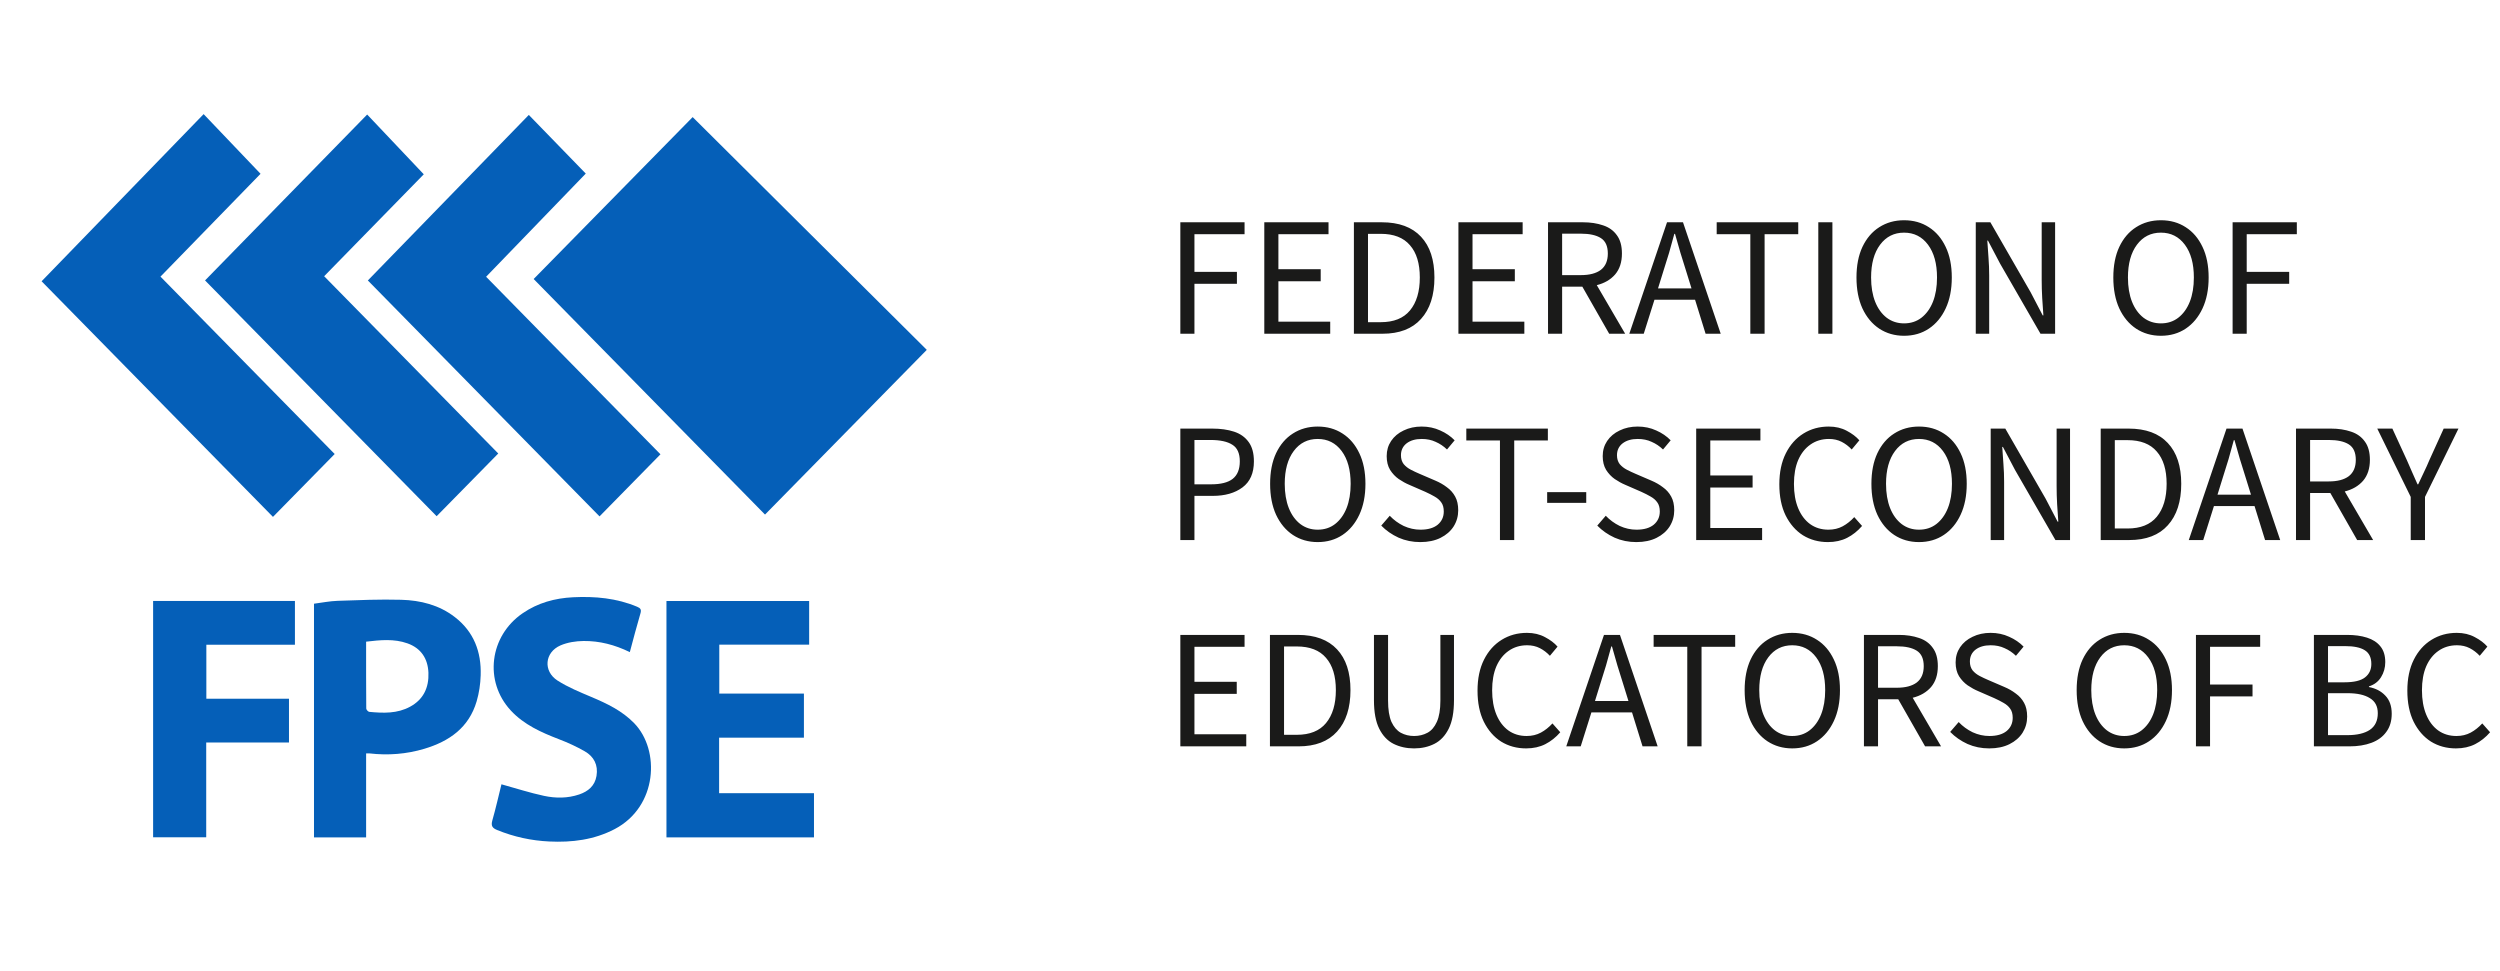
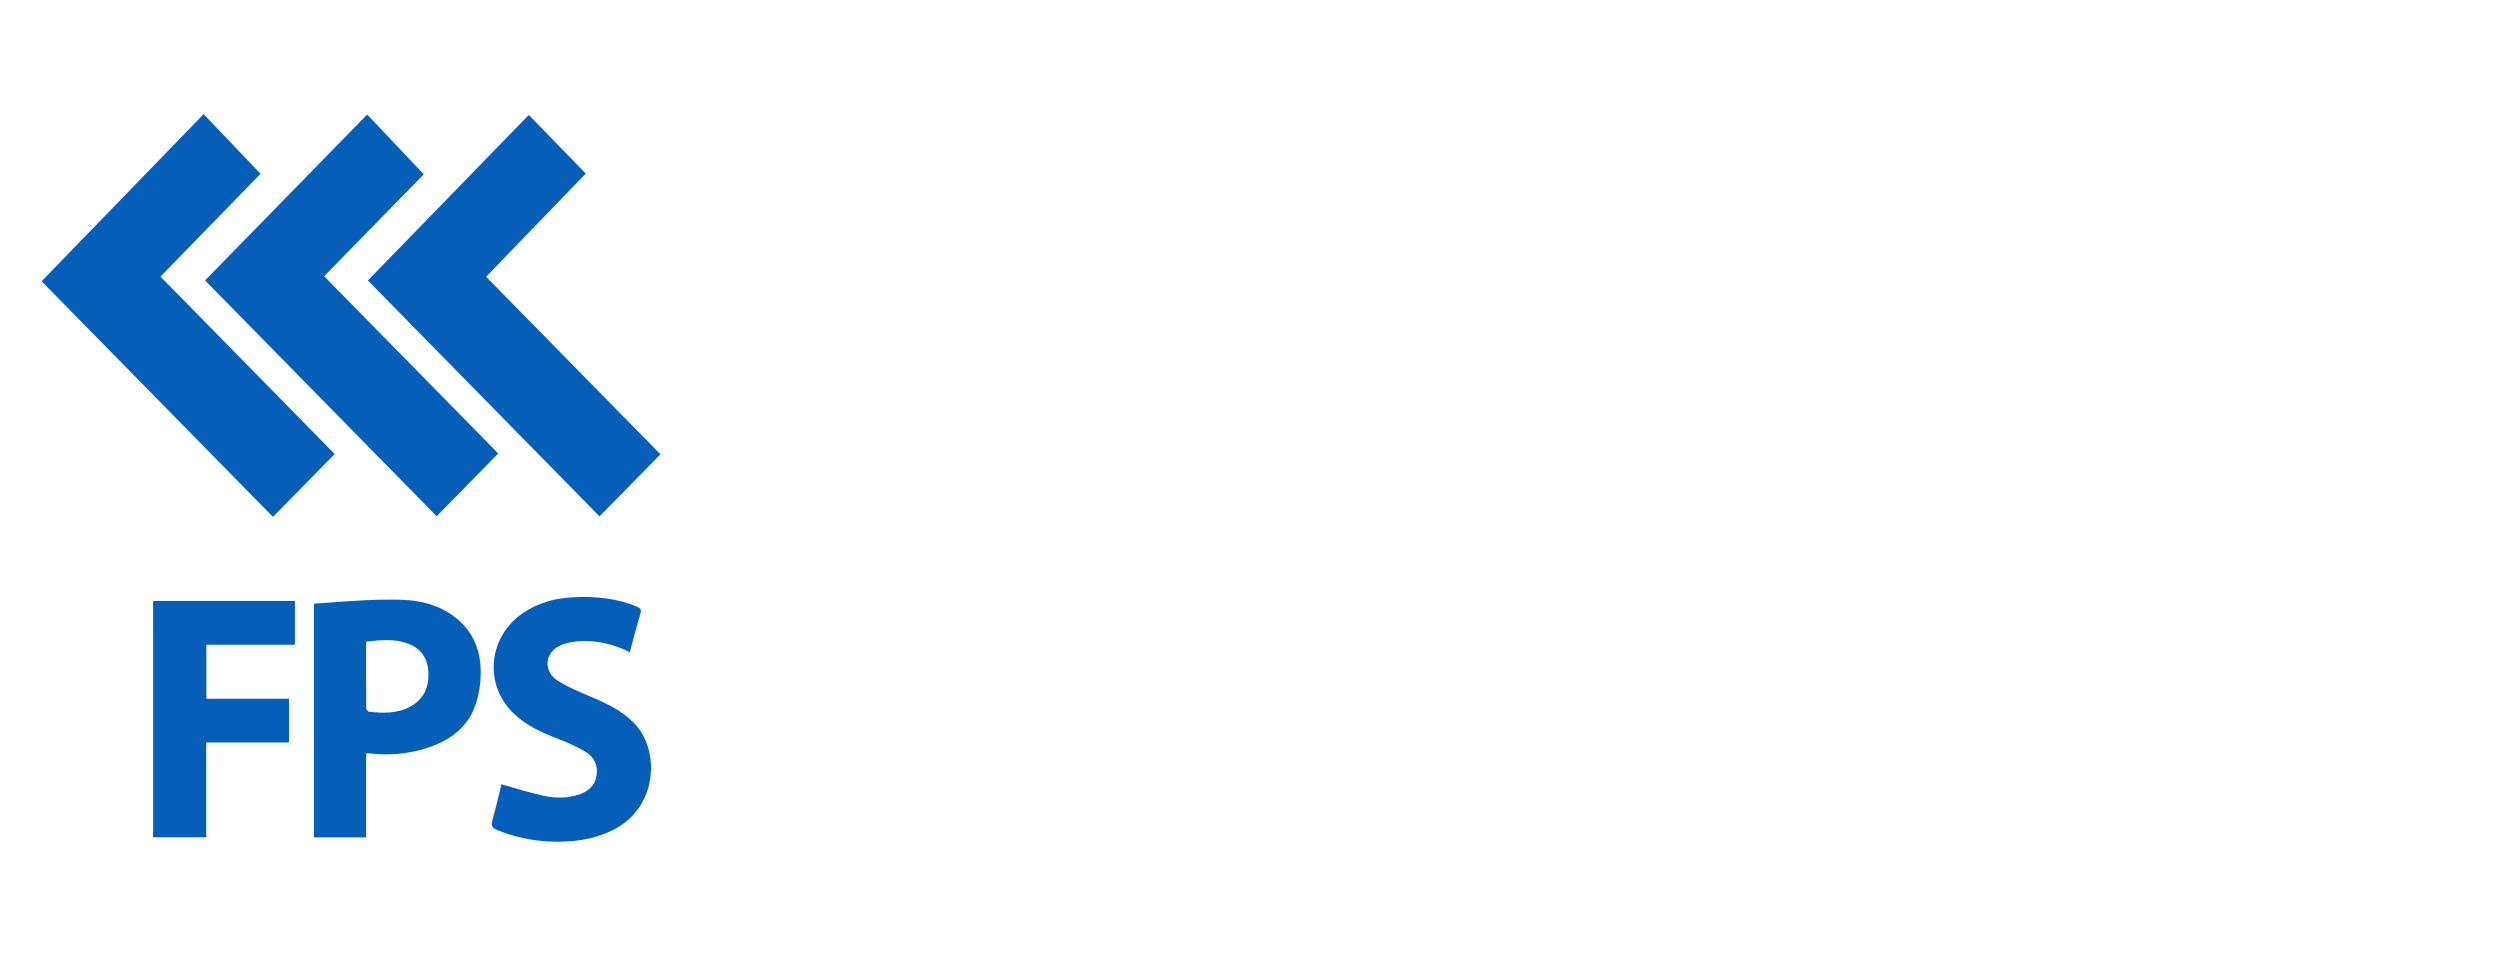
<svg xmlns="http://www.w3.org/2000/svg" width="206" height="80" viewBox="0 0 206 80" fill="none">
-   <path d="M43.973 22.991C48.311 18.572 52.675 14.128 57.076 9.649C63.501 16.037 69.945 22.448 76.367 28.828C71.897 33.381 67.452 37.904 63.037 42.401C56.707 35.957 50.34 29.473 43.973 22.991Z" fill="#055FB8" />
  <path d="M27.58 37.409C25.847 39.174 24.155 40.898 22.492 42.591C16.125 36.11 9.74 29.607 3.428 23.177C7.847 18.621 12.291 14.031 16.779 9.404C18.369 11.068 19.923 12.698 21.469 14.321C18.757 17.11 15.997 19.942 13.223 22.794C18.007 27.667 22.795 32.54 27.58 37.413V37.409Z" fill="#055FB8" />
  <path d="M16.896 23.107C21.319 18.58 25.778 14.02 30.255 9.437C31.831 11.097 33.377 12.732 34.919 14.362C32.251 17.091 29.488 19.92 26.71 22.761C31.516 27.652 36.304 32.529 41.056 37.368C39.338 39.118 37.638 40.845 35.979 42.535C29.652 36.091 23.267 29.595 16.896 23.107Z" fill="#055FB8" />
  <path d="M54.422 37.435C52.715 39.174 51.034 40.886 49.401 42.55C43.033 36.069 36.652 29.569 30.311 23.11C34.678 18.617 39.13 14.042 43.574 9.47C45.168 11.112 46.736 12.724 48.267 14.303C45.577 17.087 42.833 19.931 40.055 22.805C44.839 27.678 49.627 32.551 54.422 37.435Z" fill="#055FB8" />
-   <path d="M66.243 57.151V60.784H59.255V65.359H67.072V69H54.916V49.523H66.674V53.119H59.269V57.151H66.246H66.243Z" fill="#055FB8" />
-   <path d="M30.171 69H25.873V49.746C26.509 49.664 27.163 49.53 27.821 49.508C29.568 49.448 31.315 49.374 33.062 49.422C34.652 49.467 36.184 49.843 37.489 50.856C39.042 52.058 39.671 53.711 39.608 55.647C39.587 56.365 39.477 57.102 39.276 57.787C38.636 59.969 37.006 61.086 34.978 61.696C33.494 62.143 31.973 62.258 30.431 62.079C30.361 62.072 30.288 62.079 30.168 62.079V69H30.171ZM30.168 52.873C30.168 54.735 30.164 56.559 30.179 58.383C30.179 58.48 30.336 58.651 30.431 58.658C31.582 58.766 32.733 58.811 33.797 58.23C34.894 57.635 35.35 56.652 35.303 55.434C35.255 54.258 34.685 53.406 33.57 53.011C32.467 52.62 31.337 52.736 30.171 52.873H30.168Z" fill="#055FB8" />
+   <path d="M30.171 69H25.873V49.746C29.568 49.448 31.315 49.374 33.062 49.422C34.652 49.467 36.184 49.843 37.489 50.856C39.042 52.058 39.671 53.711 39.608 55.647C39.587 56.365 39.477 57.102 39.276 57.787C38.636 59.969 37.006 61.086 34.978 61.696C33.494 62.143 31.973 62.258 30.431 62.079C30.361 62.072 30.288 62.079 30.168 62.079V69H30.171ZM30.168 52.873C30.168 54.735 30.164 56.559 30.179 58.383C30.179 58.48 30.336 58.651 30.431 58.658C31.582 58.766 32.733 58.811 33.797 58.23C34.894 57.635 35.35 56.652 35.303 55.434C35.255 54.258 34.685 53.406 33.57 53.011C32.467 52.62 31.337 52.736 30.171 52.873H30.168Z" fill="#055FB8" />
  <path d="M51.901 53.737C50.654 53.126 49.397 52.806 48.089 52.818C47.449 52.825 46.766 52.929 46.181 53.182C44.876 53.752 44.737 55.304 45.94 56.078C46.806 56.633 47.778 57.028 48.728 57.43C50.015 57.973 51.261 58.565 52.259 59.593C54.408 61.808 54.189 66.461 50.654 68.315C48.955 69.205 47.131 69.428 45.26 69.339C43.783 69.268 42.347 68.959 40.965 68.393C40.574 68.233 40.442 68.054 40.567 67.608C40.859 66.588 41.089 65.545 41.32 64.626C42.508 64.953 43.655 65.329 44.828 65.579C45.786 65.784 46.773 65.787 47.727 65.463C48.465 65.21 49.013 64.76 49.152 63.937C49.302 63.036 48.94 62.344 48.191 61.912C47.511 61.521 46.788 61.19 46.056 60.911C44.598 60.349 43.18 59.719 42.091 58.547C39.865 56.145 40.329 52.412 43.063 50.535C44.317 49.672 45.724 49.288 47.222 49.214C49.032 49.125 50.804 49.285 52.5 49.996C52.782 50.115 52.866 50.227 52.771 50.55C52.464 51.581 52.197 52.628 51.897 53.737H51.901Z" fill="#055FB8" />
  <path d="M12.617 68.992V49.519H24.302V53.126H17.003V57.575H23.812V61.182H16.992V68.992H12.621H12.617Z" fill="#055FB8" />
-   <path d="M97.26 27.5V18.316H102.552V19.296H98.422V22.404H101.922V23.384H98.422V27.5H97.26ZM104.178 27.5V18.316H109.47V19.296H105.34V22.18H108.826V23.174H105.34V26.506H109.61V27.5H104.178ZM111.561 27.5V18.316H113.857C115.275 18.316 116.353 18.713 117.091 19.506C117.828 20.29 118.197 21.41 118.197 22.866C118.197 24.331 117.828 25.47 117.091 26.282C116.363 27.094 115.303 27.5 113.913 27.5H111.561ZM112.723 26.548H113.773C114.846 26.548 115.649 26.226 116.181 25.582C116.722 24.929 116.993 24.023 116.993 22.866C116.993 21.709 116.722 20.822 116.181 20.206C115.649 19.581 114.846 19.268 113.773 19.268H112.723V26.548ZM120.174 27.5V18.316H125.466V19.296H121.336V22.18H124.822V23.174H121.336V26.506H125.606V27.5H120.174ZM127.557 27.5V18.316H130.427C131.052 18.316 131.608 18.4 132.093 18.568C132.578 18.727 132.956 18.997 133.227 19.38C133.507 19.753 133.647 20.257 133.647 20.892C133.647 21.601 133.46 22.175 133.087 22.614C132.714 23.043 132.21 23.337 131.575 23.496L133.913 27.5H132.597L130.385 23.622H128.719V27.5H127.557ZM128.719 22.67H130.259C130.978 22.67 131.528 22.525 131.911 22.236C132.294 21.937 132.485 21.489 132.485 20.892C132.485 20.285 132.294 19.861 131.911 19.618C131.528 19.375 130.978 19.254 130.259 19.254H128.719V22.67ZM137.055 22.362L136.621 23.762H139.379L138.945 22.362C138.777 21.849 138.618 21.34 138.469 20.836C138.32 20.323 138.17 19.8 138.021 19.268H137.965C137.825 19.8 137.68 20.323 137.531 20.836C137.382 21.34 137.223 21.849 137.055 22.362ZM134.255 27.5L137.363 18.316H138.679L141.787 27.5H140.541L139.673 24.7H136.327L135.445 27.5H134.255ZM144.227 27.5V19.296H141.455V18.316H148.175V19.296H145.403V27.5H144.227ZM149.828 27.5V18.316H150.99V27.5H149.828ZM156.894 27.668C156.129 27.668 155.447 27.472 154.85 27.08C154.262 26.688 153.8 26.133 153.464 25.414C153.137 24.695 152.974 23.846 152.974 22.866C152.974 21.886 153.137 21.046 153.464 20.346C153.8 19.637 154.262 19.095 154.85 18.722C155.447 18.339 156.129 18.148 156.894 18.148C157.669 18.148 158.35 18.339 158.938 18.722C159.526 19.095 159.988 19.637 160.324 20.346C160.66 21.046 160.828 21.886 160.828 22.866C160.828 23.846 160.66 24.695 160.324 25.414C159.988 26.133 159.526 26.688 158.938 27.08C158.35 27.472 157.669 27.668 156.894 27.668ZM156.894 26.646C157.445 26.646 157.921 26.492 158.322 26.184C158.733 25.867 159.05 25.428 159.274 24.868C159.498 24.299 159.61 23.631 159.61 22.866C159.61 21.727 159.363 20.827 158.868 20.164C158.373 19.501 157.715 19.17 156.894 19.17C156.073 19.17 155.415 19.501 154.92 20.164C154.425 20.827 154.178 21.727 154.178 22.866C154.178 23.631 154.29 24.299 154.514 24.868C154.738 25.428 155.055 25.867 155.466 26.184C155.877 26.492 156.353 26.646 156.894 26.646ZM162.803 27.5V18.316H164.007L167.325 24.084L168.319 25.988H168.375C168.347 25.521 168.314 25.041 168.277 24.546C168.249 24.042 168.235 23.547 168.235 23.062V18.316H169.341V27.5H168.137L164.805 21.718L163.811 19.828H163.755C163.792 20.285 163.825 20.757 163.853 21.242C163.89 21.727 163.909 22.213 163.909 22.698V27.5H162.803ZM178.058 27.668C177.293 27.668 176.611 27.472 176.014 27.08C175.426 26.688 174.964 26.133 174.628 25.414C174.301 24.695 174.138 23.846 174.138 22.866C174.138 21.886 174.301 21.046 174.628 20.346C174.964 19.637 175.426 19.095 176.014 18.722C176.611 18.339 177.293 18.148 178.058 18.148C178.833 18.148 179.514 18.339 180.102 18.722C180.69 19.095 181.152 19.637 181.488 20.346C181.824 21.046 181.992 21.886 181.992 22.866C181.992 23.846 181.824 24.695 181.488 25.414C181.152 26.133 180.69 26.688 180.102 27.08C179.514 27.472 178.833 27.668 178.058 27.668ZM178.058 26.646C178.609 26.646 179.085 26.492 179.486 26.184C179.897 25.867 180.214 25.428 180.438 24.868C180.662 24.299 180.774 23.631 180.774 22.866C180.774 21.727 180.527 20.827 180.032 20.164C179.537 19.501 178.879 19.17 178.058 19.17C177.237 19.17 176.579 19.501 176.084 20.164C175.589 20.827 175.342 21.727 175.342 22.866C175.342 23.631 175.454 24.299 175.678 24.868C175.902 25.428 176.219 25.867 176.63 26.184C177.041 26.492 177.517 26.646 178.058 26.646ZM183.967 27.5V18.316H189.259V19.296H185.129V22.404H188.629V23.384H185.129V27.5H183.967ZM97.26 44.5V35.316H99.878C100.569 35.316 101.171 35.4 101.684 35.568C102.197 35.736 102.599 36.021 102.888 36.422C103.177 36.814 103.322 37.346 103.322 38.018C103.322 38.979 103.009 39.693 102.384 40.16C101.759 40.627 100.942 40.86 99.934 40.86H98.422V44.5H97.26ZM98.422 39.908H99.794C100.597 39.908 101.189 39.759 101.572 39.46C101.964 39.152 102.16 38.671 102.16 38.018C102.16 37.355 101.955 36.898 101.544 36.646C101.143 36.385 100.541 36.254 99.738 36.254H98.422V39.908ZM108.578 44.668C107.812 44.668 107.131 44.472 106.534 44.08C105.946 43.688 105.484 43.133 105.148 42.414C104.821 41.695 104.658 40.846 104.658 39.866C104.658 38.886 104.821 38.046 105.148 37.346C105.484 36.637 105.946 36.095 106.534 35.722C107.131 35.339 107.812 35.148 108.578 35.148C109.352 35.148 110.034 35.339 110.622 35.722C111.21 36.095 111.672 36.637 112.008 37.346C112.344 38.046 112.512 38.886 112.512 39.866C112.512 40.846 112.344 41.695 112.008 42.414C111.672 43.133 111.21 43.688 110.622 44.08C110.034 44.472 109.352 44.668 108.578 44.668ZM108.578 43.646C109.128 43.646 109.604 43.492 110.006 43.184C110.416 42.867 110.734 42.428 110.958 41.868C111.182 41.299 111.294 40.631 111.294 39.866C111.294 38.727 111.046 37.827 110.552 37.164C110.057 36.501 109.399 36.17 108.578 36.17C107.756 36.17 107.098 36.501 106.604 37.164C106.109 37.827 105.862 38.727 105.862 39.866C105.862 40.631 105.974 41.299 106.198 41.868C106.422 42.428 106.739 42.867 107.15 43.184C107.56 43.492 108.036 43.646 108.578 43.646ZM117.035 44.668C116.391 44.668 115.793 44.547 115.243 44.304C114.692 44.052 114.216 43.721 113.815 43.31L114.515 42.498C114.841 42.843 115.224 43.123 115.663 43.338C116.111 43.543 116.573 43.646 117.049 43.646C117.655 43.646 118.127 43.511 118.463 43.24C118.799 42.96 118.967 42.596 118.967 42.148C118.967 41.831 118.897 41.579 118.757 41.392C118.626 41.205 118.444 41.047 118.211 40.916C117.987 40.785 117.73 40.655 117.441 40.524L116.125 39.95C115.835 39.829 115.546 39.67 115.257 39.474C114.977 39.278 114.739 39.026 114.543 38.718C114.356 38.41 114.263 38.032 114.263 37.584C114.263 37.117 114.384 36.702 114.627 36.338C114.879 35.965 115.224 35.675 115.663 35.47C116.101 35.255 116.596 35.148 117.147 35.148C117.697 35.148 118.206 35.255 118.673 35.47C119.139 35.675 119.536 35.946 119.863 36.282L119.233 37.038C118.953 36.767 118.64 36.557 118.295 36.408C117.959 36.249 117.576 36.17 117.147 36.17C116.633 36.17 116.218 36.291 115.901 36.534C115.593 36.777 115.439 37.103 115.439 37.514C115.439 37.803 115.513 38.046 115.663 38.242C115.821 38.429 116.017 38.583 116.251 38.704C116.484 38.825 116.722 38.937 116.965 39.04L118.267 39.6C118.621 39.749 118.939 39.931 119.219 40.146C119.508 40.351 119.737 40.608 119.905 40.916C120.073 41.215 120.157 41.593 120.157 42.05C120.157 42.535 120.031 42.979 119.779 43.38C119.527 43.772 119.167 44.085 118.701 44.318C118.234 44.551 117.679 44.668 117.035 44.668ZM123.596 44.5V36.296H120.824V35.316H127.544V36.296H124.772V44.5H123.596ZM127.486 41.434V40.552H130.706V41.434H127.486ZM134.835 44.668C134.191 44.668 133.594 44.547 133.043 44.304C132.493 44.052 132.017 43.721 131.615 43.31L132.315 42.498C132.642 42.843 133.025 43.123 133.463 43.338C133.911 43.543 134.373 43.646 134.849 43.646C135.456 43.646 135.927 43.511 136.263 43.24C136.599 42.96 136.767 42.596 136.767 42.148C136.767 41.831 136.697 41.579 136.557 41.392C136.427 41.205 136.245 41.047 136.011 40.916C135.787 40.785 135.531 40.655 135.241 40.524L133.925 39.95C133.636 39.829 133.347 39.67 133.057 39.474C132.777 39.278 132.539 39.026 132.343 38.718C132.157 38.41 132.063 38.032 132.063 37.584C132.063 37.117 132.185 36.702 132.427 36.338C132.679 35.965 133.025 35.675 133.463 35.47C133.902 35.255 134.397 35.148 134.947 35.148C135.498 35.148 136.007 35.255 136.473 35.47C136.94 35.675 137.337 35.946 137.663 36.282L137.033 37.038C136.753 36.767 136.441 36.557 136.095 36.408C135.759 36.249 135.377 36.17 134.947 36.17C134.434 36.17 134.019 36.291 133.701 36.534C133.393 36.777 133.239 37.103 133.239 37.514C133.239 37.803 133.314 38.046 133.463 38.242C133.622 38.429 133.818 38.583 134.051 38.704C134.285 38.825 134.523 38.937 134.765 39.04L136.067 39.6C136.422 39.749 136.739 39.931 137.019 40.146C137.309 40.351 137.537 40.608 137.705 40.916C137.873 41.215 137.957 41.593 137.957 42.05C137.957 42.535 137.831 42.979 137.579 43.38C137.327 43.772 136.968 44.085 136.501 44.318C136.035 44.551 135.479 44.668 134.835 44.668ZM139.766 44.5V35.316H145.058V36.296H140.928V39.18H144.414V40.174H140.928V43.506H145.198V44.5H139.766ZM150.621 44.668C149.855 44.668 149.169 44.481 148.563 44.108C147.965 43.725 147.489 43.179 147.135 42.47C146.789 41.761 146.617 40.907 146.617 39.908C146.617 38.919 146.794 38.069 147.149 37.36C147.503 36.651 147.989 36.105 148.605 35.722C149.221 35.339 149.916 35.148 150.691 35.148C151.251 35.148 151.745 35.265 152.175 35.498C152.604 35.722 152.949 35.983 153.211 36.282L152.581 37.038C152.338 36.777 152.063 36.567 151.755 36.408C151.447 36.249 151.097 36.17 150.705 36.17C150.126 36.17 149.617 36.324 149.179 36.632C148.749 36.931 148.413 37.355 148.171 37.906C147.937 38.457 147.821 39.115 147.821 39.88C147.821 40.645 147.937 41.313 148.171 41.882C148.404 42.442 148.731 42.876 149.151 43.184C149.58 43.492 150.084 43.646 150.663 43.646C151.101 43.646 151.493 43.553 151.839 43.366C152.184 43.179 152.501 42.927 152.791 42.61L153.435 43.338C153.071 43.758 152.66 44.085 152.203 44.318C151.745 44.551 151.218 44.668 150.621 44.668ZM158.125 44.668C157.359 44.668 156.678 44.472 156.081 44.08C155.493 43.688 155.031 43.133 154.695 42.414C154.368 41.695 154.205 40.846 154.205 39.866C154.205 38.886 154.368 38.046 154.695 37.346C155.031 36.637 155.493 36.095 156.081 35.722C156.678 35.339 157.359 35.148 158.125 35.148C158.899 35.148 159.581 35.339 160.169 35.722C160.757 36.095 161.219 36.637 161.555 37.346C161.891 38.046 162.059 38.886 162.059 39.866C162.059 40.846 161.891 41.695 161.555 42.414C161.219 43.133 160.757 43.688 160.169 44.08C159.581 44.472 158.899 44.668 158.125 44.668ZM158.125 43.646C158.675 43.646 159.151 43.492 159.553 43.184C159.963 42.867 160.281 42.428 160.505 41.868C160.729 41.299 160.841 40.631 160.841 39.866C160.841 38.727 160.593 37.827 160.099 37.164C159.604 36.501 158.946 36.17 158.125 36.17C157.303 36.17 156.645 36.501 156.151 37.164C155.656 37.827 155.409 38.727 155.409 39.866C155.409 40.631 155.521 41.299 155.745 41.868C155.969 42.428 156.286 42.867 156.697 43.184C157.107 43.492 157.583 43.646 158.125 43.646ZM164.033 44.5V35.316H165.237L168.555 41.084L169.549 42.988H169.605C169.577 42.521 169.545 42.041 169.507 41.546C169.479 41.042 169.465 40.547 169.465 40.062V35.316H170.571V44.5H169.367L166.035 38.718L165.041 36.828H164.985C165.023 37.285 165.055 37.757 165.083 38.242C165.121 38.727 165.139 39.213 165.139 39.698V44.5H164.033ZM173.098 44.5V35.316H175.394C176.813 35.316 177.891 35.713 178.628 36.506C179.365 37.29 179.734 38.41 179.734 39.866C179.734 41.331 179.365 42.47 178.628 43.282C177.9 44.094 176.841 44.5 175.45 44.5H173.098ZM174.26 43.548H175.31C176.383 43.548 177.186 43.226 177.718 42.582C178.259 41.929 178.53 41.023 178.53 39.866C178.53 38.709 178.259 37.822 177.718 37.206C177.186 36.581 176.383 36.268 175.31 36.268H174.26V43.548ZM183.156 39.362L182.722 40.762H185.48L185.046 39.362C184.878 38.849 184.72 38.34 184.57 37.836C184.421 37.323 184.272 36.8 184.122 36.268H184.066C183.926 36.8 183.782 37.323 183.632 37.836C183.483 38.34 183.324 38.849 183.156 39.362ZM180.356 44.5L183.464 35.316H184.78L187.888 44.5H186.642L185.774 41.7H182.428L181.546 44.5H180.356ZM189.19 44.5V35.316H192.06C192.685 35.316 193.24 35.4 193.726 35.568C194.211 35.727 194.589 35.997 194.86 36.38C195.14 36.753 195.28 37.257 195.28 37.892C195.28 38.601 195.093 39.175 194.72 39.614C194.346 40.043 193.842 40.337 193.208 40.496L195.546 44.5H194.23L192.018 40.622H190.352V44.5H189.19ZM190.352 39.67H191.892C192.61 39.67 193.161 39.525 193.544 39.236C193.926 38.937 194.118 38.489 194.118 37.892C194.118 37.285 193.926 36.861 193.544 36.618C193.161 36.375 192.61 36.254 191.892 36.254H190.352V39.67ZM198.644 44.5V40.944L195.886 35.316H197.132L198.322 37.906C198.472 38.242 198.616 38.573 198.756 38.9C198.906 39.227 199.055 39.563 199.204 39.908H199.26C199.419 39.563 199.578 39.227 199.736 38.9C199.895 38.573 200.044 38.242 200.184 37.906L201.36 35.316H202.578L199.82 40.944V44.5H198.644ZM97.26 61.5V52.316H102.552V53.296H98.422V56.18H101.908V57.174H98.422V60.506H102.692V61.5H97.26ZM104.643 61.5V52.316H106.939C108.357 52.316 109.435 52.713 110.173 53.506C110.91 54.29 111.279 55.41 111.279 56.866C111.279 58.331 110.91 59.47 110.173 60.282C109.445 61.094 108.385 61.5 106.995 61.5H104.643ZM105.805 60.548H106.855C107.928 60.548 108.731 60.226 109.263 59.582C109.804 58.929 110.075 58.023 110.075 56.866C110.075 55.709 109.804 54.822 109.263 54.206C108.731 53.581 107.928 53.268 106.855 53.268H105.805V60.548ZM116.518 61.668C115.893 61.668 115.328 61.542 114.824 61.29C114.329 61.038 113.937 60.623 113.648 60.044C113.359 59.465 113.214 58.686 113.214 57.706V52.316H114.376V57.734C114.376 58.471 114.469 59.055 114.656 59.484C114.852 59.904 115.109 60.203 115.426 60.38C115.753 60.557 116.117 60.646 116.518 60.646C116.929 60.646 117.297 60.557 117.624 60.38C117.951 60.203 118.207 59.904 118.394 59.484C118.59 59.055 118.688 58.471 118.688 57.734V52.316H119.808V57.706C119.808 58.686 119.663 59.465 119.374 60.044C119.085 60.623 118.693 61.038 118.198 61.29C117.703 61.542 117.143 61.668 116.518 61.668ZM125.752 61.668C124.986 61.668 124.3 61.481 123.694 61.108C123.096 60.725 122.62 60.179 122.266 59.47C121.92 58.761 121.748 57.907 121.748 56.908C121.748 55.919 121.925 55.069 122.28 54.36C122.634 53.651 123.12 53.105 123.736 52.722C124.352 52.339 125.047 52.148 125.822 52.148C126.382 52.148 126.876 52.265 127.306 52.498C127.735 52.722 128.08 52.983 128.342 53.282L127.712 54.038C127.469 53.777 127.194 53.567 126.886 53.408C126.578 53.249 126.228 53.17 125.836 53.17C125.257 53.17 124.748 53.324 124.31 53.632C123.88 53.931 123.544 54.355 123.302 54.906C123.068 55.457 122.952 56.115 122.952 56.88C122.952 57.645 123.068 58.313 123.302 58.882C123.535 59.442 123.862 59.876 124.282 60.184C124.711 60.492 125.215 60.646 125.794 60.646C126.232 60.646 126.624 60.553 126.97 60.366C127.315 60.179 127.632 59.927 127.922 59.61L128.566 60.338C128.202 60.758 127.791 61.085 127.334 61.318C126.876 61.551 126.349 61.668 125.752 61.668ZM131.86 56.362L131.426 57.762H134.184L133.75 56.362C133.582 55.849 133.423 55.34 133.274 54.836C133.124 54.323 132.975 53.8 132.826 53.268H132.77C132.63 53.8 132.485 54.323 132.336 54.836C132.186 55.34 132.028 55.849 131.86 56.362ZM129.06 61.5L132.168 52.316H133.484L136.592 61.5H135.346L134.478 58.7H131.132L130.25 61.5H129.06ZM139.031 61.5V53.296H136.259V52.316H142.979V53.296H140.207V61.5H139.031ZM147.679 61.668C146.914 61.668 146.233 61.472 145.635 61.08C145.047 60.688 144.585 60.133 144.249 59.414C143.923 58.695 143.759 57.846 143.759 56.866C143.759 55.886 143.923 55.046 144.249 54.346C144.585 53.637 145.047 53.095 145.635 52.722C146.233 52.339 146.914 52.148 147.679 52.148C148.454 52.148 149.135 52.339 149.723 52.722C150.311 53.095 150.773 53.637 151.109 54.346C151.445 55.046 151.613 55.886 151.613 56.866C151.613 57.846 151.445 58.695 151.109 59.414C150.773 60.133 150.311 60.688 149.723 61.08C149.135 61.472 148.454 61.668 147.679 61.668ZM147.679 60.646C148.23 60.646 148.706 60.492 149.107 60.184C149.518 59.867 149.835 59.428 150.059 58.868C150.283 58.299 150.395 57.631 150.395 56.866C150.395 55.727 150.148 54.827 149.653 54.164C149.159 53.501 148.501 53.17 147.679 53.17C146.858 53.17 146.2 53.501 145.705 54.164C145.211 54.827 144.963 55.727 144.963 56.866C144.963 57.631 145.075 58.299 145.299 58.868C145.523 59.428 145.841 59.867 146.251 60.184C146.662 60.492 147.138 60.646 147.679 60.646ZM153.588 61.5V52.316H156.458C157.083 52.316 157.639 52.4 158.124 52.568C158.609 52.727 158.987 52.997 159.258 53.38C159.538 53.753 159.678 54.257 159.678 54.892C159.678 55.601 159.491 56.175 159.118 56.614C158.745 57.043 158.241 57.337 157.606 57.496L159.944 61.5H158.628L156.416 57.622H154.75V61.5H153.588ZM154.75 56.67H156.29C157.009 56.67 157.559 56.525 157.942 56.236C158.325 55.937 158.516 55.489 158.516 54.892C158.516 54.285 158.325 53.861 157.942 53.618C157.559 53.375 157.009 53.254 156.29 53.254H154.75V56.67ZM163.915 61.668C163.271 61.668 162.674 61.547 162.123 61.304C161.573 61.052 161.097 60.721 160.695 60.31L161.395 59.498C161.722 59.843 162.105 60.123 162.543 60.338C162.991 60.543 163.453 60.646 163.929 60.646C164.536 60.646 165.007 60.511 165.343 60.24C165.679 59.96 165.847 59.596 165.847 59.148C165.847 58.831 165.777 58.579 165.637 58.392C165.507 58.205 165.325 58.047 165.091 57.916C164.867 57.785 164.611 57.655 164.321 57.524L163.005 56.95C162.716 56.829 162.427 56.67 162.137 56.474C161.857 56.278 161.619 56.026 161.423 55.718C161.237 55.41 161.143 55.032 161.143 54.584C161.143 54.117 161.265 53.702 161.507 53.338C161.759 52.965 162.105 52.675 162.543 52.47C162.982 52.255 163.477 52.148 164.027 52.148C164.578 52.148 165.087 52.255 165.553 52.47C166.02 52.675 166.417 52.946 166.743 53.282L166.113 54.038C165.833 53.767 165.521 53.557 165.175 53.408C164.839 53.249 164.457 53.17 164.027 53.17C163.514 53.17 163.099 53.291 162.781 53.534C162.473 53.777 162.319 54.103 162.319 54.514C162.319 54.803 162.394 55.046 162.543 55.242C162.702 55.429 162.898 55.583 163.131 55.704C163.365 55.825 163.603 55.937 163.845 56.04L165.147 56.6C165.502 56.749 165.819 56.931 166.099 57.146C166.389 57.351 166.617 57.608 166.785 57.916C166.953 58.215 167.037 58.593 167.037 59.05C167.037 59.535 166.911 59.979 166.659 60.38C166.407 60.772 166.048 61.085 165.581 61.318C165.115 61.551 164.559 61.668 163.915 61.668ZM175.037 61.668C174.271 61.668 173.59 61.472 172.993 61.08C172.405 60.688 171.943 60.133 171.607 59.414C171.28 58.695 171.117 57.846 171.117 56.866C171.117 55.886 171.28 55.046 171.607 54.346C171.943 53.637 172.405 53.095 172.993 52.722C173.59 52.339 174.271 52.148 175.037 52.148C175.811 52.148 176.493 52.339 177.081 52.722C177.669 53.095 178.131 53.637 178.467 54.346C178.803 55.046 178.971 55.886 178.971 56.866C178.971 57.846 178.803 58.695 178.467 59.414C178.131 60.133 177.669 60.688 177.081 61.08C176.493 61.472 175.811 61.668 175.037 61.668ZM175.037 60.646C175.587 60.646 176.063 60.492 176.465 60.184C176.875 59.867 177.193 59.428 177.417 58.868C177.641 58.299 177.753 57.631 177.753 56.866C177.753 55.727 177.505 54.827 177.011 54.164C176.516 53.501 175.858 53.17 175.037 53.17C174.215 53.17 173.557 53.501 173.063 54.164C172.568 54.827 172.321 55.727 172.321 56.866C172.321 57.631 172.433 58.299 172.657 58.868C172.881 59.428 173.198 59.867 173.609 60.184C174.019 60.492 174.495 60.646 175.037 60.646ZM180.946 61.5V52.316H186.238V53.296H182.108V56.404H185.608V57.384H182.108V61.5H180.946ZM190.666 61.5V52.316H193.396C194.022 52.316 194.568 52.391 195.034 52.54C195.51 52.689 195.879 52.927 196.14 53.254C196.411 53.581 196.546 54.015 196.546 54.556C196.546 55.013 196.43 55.429 196.196 55.802C195.972 56.166 195.641 56.418 195.202 56.558V56.614C195.753 56.717 196.201 56.95 196.546 57.314C196.901 57.678 197.078 58.177 197.078 58.812C197.078 59.409 196.929 59.909 196.63 60.31C196.341 60.711 195.935 61.01 195.412 61.206C194.89 61.402 194.283 61.5 193.592 61.5H190.666ZM191.828 56.222H193.186C193.97 56.222 194.535 56.087 194.88 55.816C195.226 55.545 195.398 55.177 195.398 54.71C195.398 54.178 195.216 53.8 194.852 53.576C194.498 53.352 193.961 53.24 193.242 53.24H191.828V56.222ZM191.828 60.576H193.424C194.218 60.576 194.834 60.431 195.272 60.142C195.711 59.843 195.93 59.386 195.93 58.77C195.93 58.201 195.711 57.785 195.272 57.524C194.843 57.253 194.227 57.118 193.424 57.118H191.828V60.576ZM202.369 61.668C201.603 61.668 200.917 61.481 200.311 61.108C199.713 60.725 199.237 60.179 198.883 59.47C198.537 58.761 198.365 57.907 198.365 56.908C198.365 55.919 198.542 55.069 198.897 54.36C199.251 53.651 199.737 53.105 200.353 52.722C200.969 52.339 201.664 52.148 202.439 52.148C202.999 52.148 203.493 52.265 203.923 52.498C204.352 52.722 204.697 52.983 204.959 53.282L204.329 54.038C204.086 53.777 203.811 53.567 203.503 53.408C203.195 53.249 202.845 53.17 202.453 53.17C201.874 53.17 201.365 53.324 200.927 53.632C200.497 53.931 200.161 54.355 199.919 54.906C199.685 55.457 199.569 56.115 199.569 56.88C199.569 57.645 199.685 58.313 199.919 58.882C200.152 59.442 200.479 59.876 200.899 60.184C201.328 60.492 201.832 60.646 202.411 60.646C202.849 60.646 203.241 60.553 203.587 60.366C203.932 60.179 204.249 59.927 204.539 59.61L205.183 60.338C204.819 60.758 204.408 61.085 203.951 61.318C203.493 61.551 202.966 61.668 202.369 61.668Z" fill="#1A1A19" />
</svg>